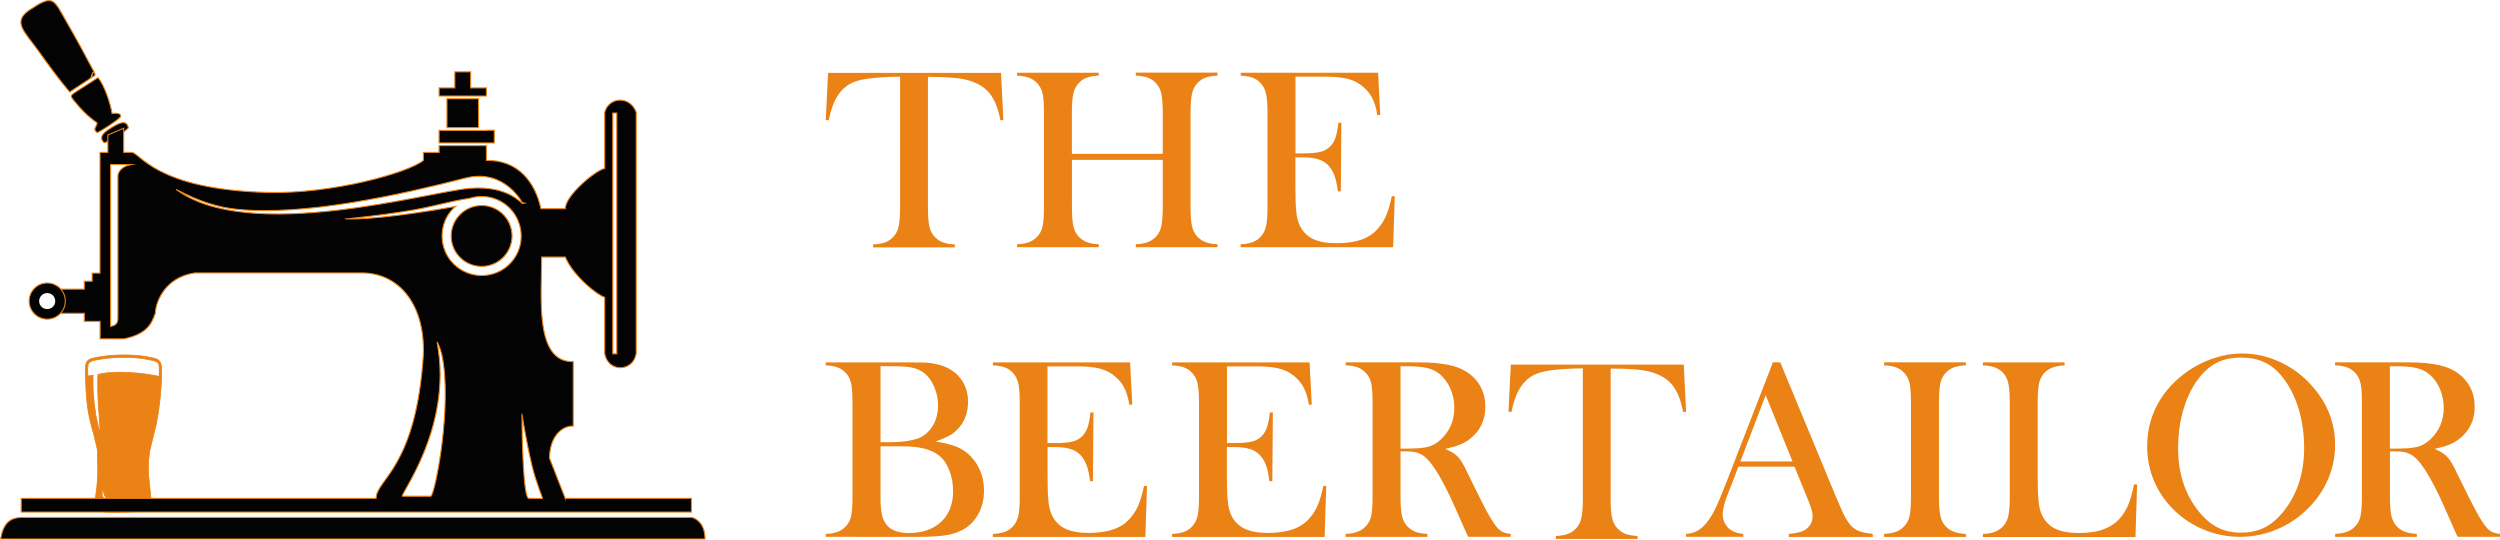
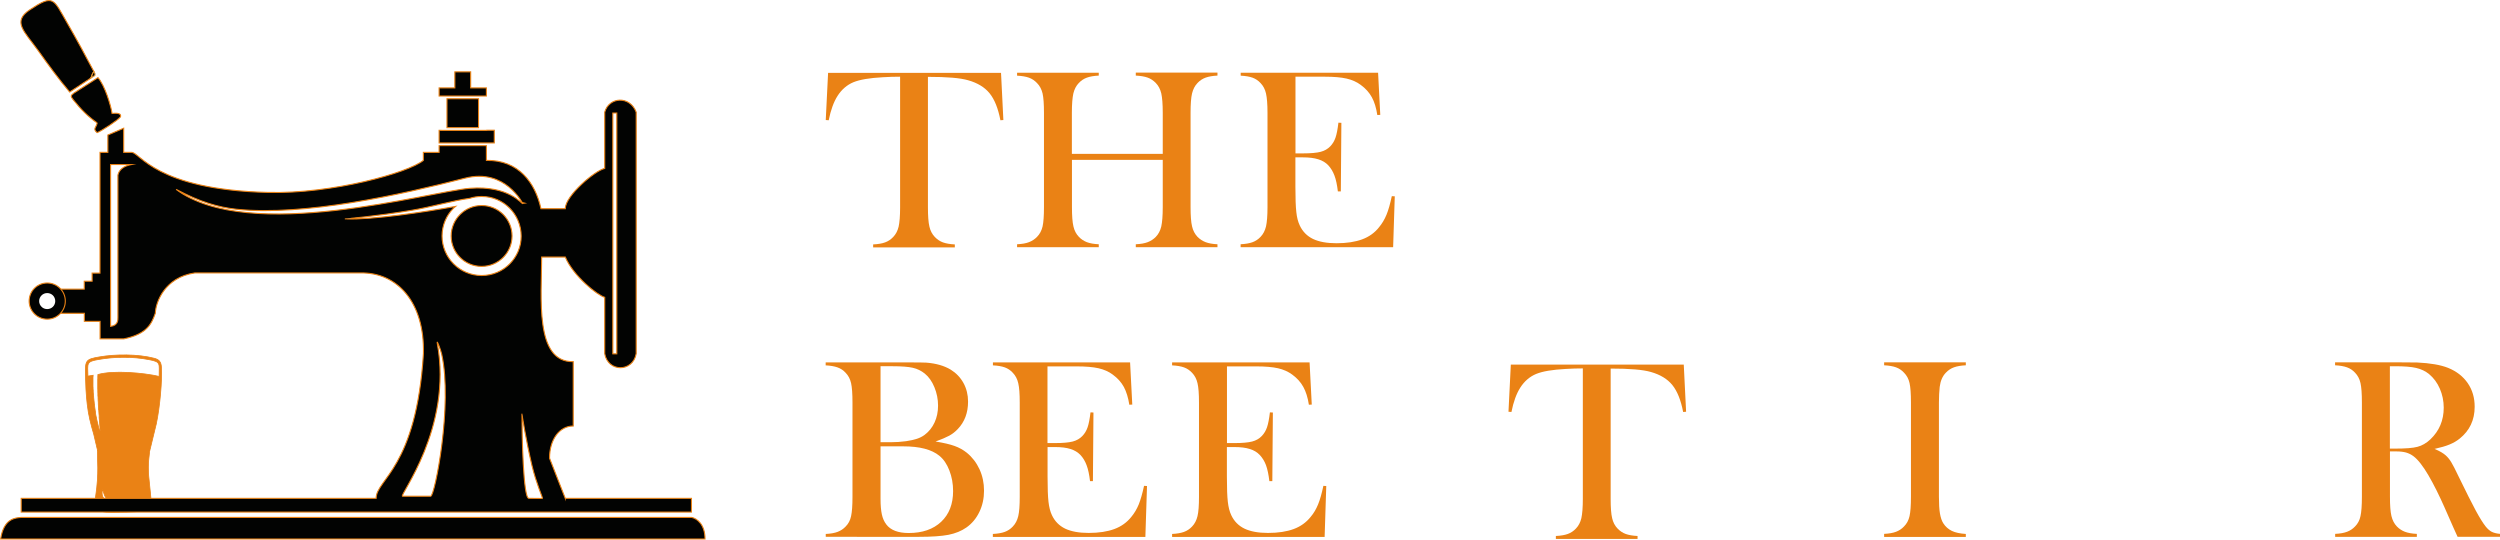
<svg xmlns="http://www.w3.org/2000/svg" version="1.1" id="Layer_1" x="0px" y="0px" viewBox="0 0 3207.7 692.3" style="enable-background:new 0 0 3207.7 692.3;" xml:space="preserve">
  <style type="text/css"> .st0{fill:#FFFFFF;} .st1{fill-rule:evenodd;clip-rule:evenodd;fill:#020302;stroke:#EA8215;stroke-width:1.417;stroke-miterlimit:10;} .st2{fill-rule:evenodd;clip-rule:evenodd;fill:#020302;stroke:#E19733;stroke-width:1.417;stroke-miterlimit:10;} .st3{fill-rule:evenodd;clip-rule:evenodd;fill:#EA8215;stroke:#EA8215;stroke-miterlimit:10;} .st4{fill:#020302;stroke:#EA8215;stroke-width:1.417;stroke-miterlimit:10;} .st5{fill:#020302;stroke:#020302;stroke-width:2.835;stroke-miterlimit:10;} .st6{fill:#EA8215;} </style>
  <g>
    <g>
      <g>
        <image style="overflow:visible;" width="74" height="72" transform="matrix(1.283 -1.296092e-02 1.522825e-02 1.508 111.806 458.044)"> </image>
      </g>
      <rect x="117.9" y="460.7" transform="matrix(1 -1.010013e-02 1.010013e-02 1 -5.106 1.434)" class="st0" width="43" height="91.1" />
      <rect x="119" y="550.5" transform="matrix(1 -1.010013e-02 1.010013e-02 1 -5.574 1.447)" class="st0" width="43" height="4.1" />
    </g>
    <g>
      <g>
        <g>
          <path class="st1" d="M116.5,100.2c0.2-0.4,0.2-1.3,0.5-1.2c0.6,0.3,0.6-4.3,3.5-7.1c-11.1-21.1-22.3-41.7-34.3-62.5 C68.3-1.5,69.2-8.1,37.9,12.8C15.4,28,31.3,40.3,49.2,65.2c12.6,17.7,26.3,36.5,40.2,52.9L116.5,100.2z" />
          <path class="st1" d="M124.7,157.7c-1.1,6-6.1,7.5-0.1,12.5c5.1-1.8,27-16.1,30-20.3c1.6-5.9-8.2-4.5-10.8-4.3 c-1.7-11-9.3-35.9-18.1-46l-30.7,19.7c-4.5,3.4-4.5,4.1-1.2,8.5C103.8,140.4,113.6,150.1,124.7,157.7" />
-           <path class="st1" d="M133.7,183.3c7.2-2.2,27.3-14.3,31-19.3c-2.2-11.3-12.5-5.8-20.8-0.8C136.1,168,124.7,174.7,133.7,183.3" />
          <path class="st2" d="M116.5,100.2l5.2-3.3c0.3-3.1,0.8-1-1.1-4.9c-2.9,2.8-2.9,7.4-3.5,7.1C116.7,98.9,116.7,99.8,116.5,100.2" />
          <path class="st3" d="M192.1,578.1c-2,17.3-2.8,22.6,0.4,49.6c3.5,29.3,0.8,28.1-30.3,29.4c-27.2,0-43.3,4.4-39.5-20.2 c4.6-30.6,2-47,2.3-58.8H192.1z M125.3,543.2l-0.1-0.2l-0.2-0.8l-0.2-1l-0.2-0.9v0l-0.2-0.9c-0.1-0.6-0.3-1.2-0.4-1.8l0-0.2 l-0.2-0.7l0-0.2l-0.1-0.7l-0.1-0.3l-0.2-0.8l-0.2-0.8v-0.1l-0.2-0.9c-0.1-0.6-0.2-1.2-0.3-1.8l0-0.1l-0.1-0.9l0-0.1l-0.1-0.9 v-0.1l-0.1-1l-0.2-0.8v-0.2l-0.1-0.9v-0.1l-0.2-1l0-0.1l-0.1-0.9v0l-0.1-0.7l-0.1-0.3l0-0.4l-0.1-0.6v-0.1l-0.1-0.7l-0.1-0.2 l0-0.7l0-0.3l0-0.4l-0.1-0.6l-0.2-1v0l-0.1-1l0-0.7l-0.1-0.3v-0.4l-0.1-0.7l0-0.1l-0.1-0.8l0-0.2l-0.1-0.6l0-0.4l-0.1-0.8V512 l-0.1-1v0l-0.1-1v-0.1l0-0.9l-0.1-0.3v-0.2l-0.1-0.7v-0.2l-0.1-0.6v-0.2l0-0.6l-0.1-0.6l0-0.4V505l-0.1-0.9V504l-0.1-1v0l0-0.2 l0-0.9v-0.2l0-0.9l-0.1-0.2v-1v-0.1l-0.1-0.9l0-0.1l0-0.3v-0.8V497l-0.1-1l0,0v-1v-0.1l0-0.8v-0.3v-0.3v-0.8l0-0.3v-0.9v-0.2 v-0.9v-0.2v-1.1v-0.1c0-0.7,0-1.3,0-2v-0.3v-0.7l0-0.6l0-0.3v-0.6v-0.4l0.1-0.6v-0.1v-0.8l0.1-1.1l-6.7,1.1 c-0.3-16.9-2.5-18.6,14.1-21.4c10.5-1.8,20.6-2.7,31.5-2.7c11.4,0,21.5,0.8,32.5,2.9c16.3,3,13.1,5,13.3,21.6 c-19.7-4.6-58.9-8.1-78.6-2.4l0,1.1v0.1l-0.1,0.9v0.2l0,0.8v0.4v0.7v0.2v0.7v0.4l-0.1,0.8v0.1v0.7v0.3v0.8v0.2v1v0.1l0,1l0,0v1 v0.1v0.9v1l0,0v0.4v0.2c0,1,0,2,0,3v0.1v0.3v0.8l0,0.2l0.1,0.9v0.1v1v0v1v0.2l0,0.8v0.3l0.1,0.7v0.4l0,0.6v0.5v0l0,0.9v0.2 l0,0.4l0,0.7l0.1,0.3l0,0.8v0.1l0.1,0.9v0l0,1v0.1l0,0.9l0,0.2l0.1,0.8v0.3l0,0.7l0,0.4l0.1,0.5l0,0.5l0,0.4l0.1,0.7v0.4l0,0.7 v0.2l0,0.9v0.1l0.1,1l0,1l0,0l0.1,0.9v0.2l0,0.7l0.1,0.3l0,0.7l0,0.4l0.1,0.5l0,0.6v0.4l0.1,0.6l0.1,0.3l0.1,0.7v0.2l0,0.9v0.1 l0.1,1v0l0.1,1.9v0.2l0.1,0.7l0.1,1l0,0.5l0,0.5l0,0.6l0,0.4l0,0.7l0,0.3l0.1,1l0.1,0.9v0.1l0.1,1v0l0.1,0.9v0.1l0.1,0.8v0.3 l0.1,0.7v0.4l0.1,1.1l0,0.5c0.2,2.4,0.4,4.9,0.5,7.4l0,1.7l-0.8-0.2C126.8,549.7,126,546.5,125.3,543.2z M137.7,642 c-1.4-3.7-2.3-3.4-3.8-7c-1.2-2.8-1.1-4.3-2.5-7C130.2,635.3,131.3,640,137.7,642z M200.5,544c4.8-22.3,7.7-57.1,6.6-73 c-0.4-6.8-3.1-9.7-9.2-11.3c-20.7-5.4-49.7-5.4-70.6-1.7c-16.8,2.9-18.1,4.2-17.7,22.4c0.3,13,0.8,25.3,2.3,38.2 c1.5,13.9,4.7,26,8.4,38.6l4.9,20.9h67L200.5,544z" />
          <path class="st1" d="M27.2,663.9h860.4c6.7,1.5,17,8.9,17,27.7H0.8C4.9,664.9,19.8,664.5,27.2,663.9" />
          <polygon class="st4" points="614,123.2 622.1,123.2 624.1,123.2 624.1,112.8 603.9,112.8 603.9,92.2 583.6,92.2 583.6,112.8 563.4,112.8 563.4,123.2 573.5,123.2 " />
          <rect x="573.5" y="126.7" class="st4" width="40.5" height="37.1" />
          <path class="st4" d="M725.3,639.5l-20.2-51.6c0-24.2,12.9-41.3,30.4-41.3V464c-49.9,1.2-40.5-83.1-40.5-134.2h30.3 c10.4,24.6,41.3,49,50.6,51.7v72.3c4.2,23.9,36,24.1,40.4,0V143.9c-8.2-21.5-34.9-19.6-40.4,0v72.2 c-12.1,2.6-50.6,34.8-50.6,51.7h-31.2c-7.2-33.4-28.9-62.7-70-62v-18.9h-60.7v8.6h-20.2v10.3c-19.3,15.9-117,43.2-199.3,41.1 c-144.6-3.5-164.1-51.4-175.1-51.4h-10.1l0-31l-20.3,8.7v22.3h-10.1v154.9h-10.1v10.4h-10.1V371H77.8v31h30.4v10.3h20.2v22.5 h10.1h20.3c30.9-6.3,35.9-20.4,40.5-32.9c0.5-14.3,12.2-46.1,50.6-51.7h212.4c47.3-1.1,82.5,37.5,81,103.3 c-9,147.2-60.7,161.4-60.7,185.9H254.4h-85.6h-40.5H64.7H27.2v17.6h860v-17.6H725.3z M786.3,145h5.1v309h-5.1V145z M151.3,224.6 v182.7c0.1,3.5,0,10.3-9.4,11.5V211.1h26.5C158.8,213.1,152.9,217.5,151.3,224.6z M226,243c30.5,16.2,54.4,23.1,77.6,25.5 c86.9,8.9,210-18.5,293.1-39.9c51.7-13.3,74.1,32.9,74.3,32.9c-1.5,0.4-18.1-23.8-68.1-19.9C551.2,245.7,319.5,312.8,226,243z M552.6,636.7l-36.1,0c-5.3,0,64.6-87,44.6-196c-1.2-6.6,4.4,8.2,5.6,13.6C581.1,518.7,557.9,636.7,552.6,636.7z M653.9,338.7 c-9.2,9.2-21.9,14.8-35.9,14.8c-14,0-26.7-5.7-35.9-14.8c-9.2-9.2-14.9-21.9-14.9-35.9c0-14,5.7-26.7,14.9-35.9 c0.7-0.7,1.4-1.4,2.2-2c-39.3,7.1-105.7,17.3-141.3,16c-0.2,0,40.6-3.5,84.8-11c26-4.3,52.9-12.5,74.8-15.4 c4.9-1.6,10.1-2.4,15.4-2.4c14,0,26.7,5.7,35.9,14.9c9.1,9.2,14.8,21.9,14.8,35.9C668.8,316.8,663.1,329.5,653.9,338.7z M678.5,639.4c-7.2-0.1-8.8-81.1-8.8-108.1c-0.2-0.6,5.5,35.1,12.8,65.8c5.4,22.7,14.3,42.5,13.6,42.5L678.5,639.4z" />
          <polygon class="st4" points="634.2,167.1 624.6,167.1 624.6,167.3 565.9,167.3 565.9,167.2 563.4,167.2 563.4,183.4 634.2,183.4 " />
          <path class="st4" d="M618,263.7c-21.5,0-39.1,17.5-39.1,39.1c0,21.6,17.5,39,39.1,39c21.5,0,39-17.5,39-39 C657,281.2,639.6,263.7,618,263.7" />
          <path class="st1" d="M60.6,369.4c9.4,0,16.9,7.6,16.9,16.9c0,9.3-7.5,16.9-16.9,16.9c-9.4,0-16.9-7.5-16.9-16.9 C43.6,377,51.2,369.4,60.6,369.4 M60.6,363.1c12.8,0,23.2,10.4,23.2,23.2c0,12.8-10.4,23.2-23.2,23.2 c-12.8,0-23.2-10.4-23.2-23.2C37.4,373.5,47.8,363.1,60.6,363.1z" />
          <path class="st5" d="M68.9,378c-2.1-2.1-5.1-3.4-8.3-3.4c-3.3,0-6.2,1.3-8.3,3.4c-2.1,2.1-3.5,5-3.5,8.3c0,3.2,1.3,6.2,3.5,8.3 c2.1,2.2,5,3.4,8.3,3.4c3.2,0,6.2-1.3,8.3-3.4c2.1-2.1,3.4-5,3.4-8.3C72.3,383.1,71,380.1,68.9,378 M60.6,372 c4,0,7.5,1.6,10.1,4.2c2.6,2.6,4.2,6.2,4.2,10.1c0,3.9-1.6,7.5-4.2,10.1c-2.6,2.6-6.2,4.2-10.1,4.2c-3.9,0-7.5-1.6-10.1-4.2 c-2.6-2.6-4.2-6.2-4.2-10.1c0-4,1.6-7.5,4.2-10.1C53,373.6,56.6,372,60.6,372z M72.3,374.6c-3-3-7.1-4.8-11.7-4.8 c-4.6,0-8.7,1.8-11.7,4.8c-3,3-4.9,7.2-4.9,11.7c0,4.6,1.8,8.7,4.9,11.7c3,3,7.1,4.9,11.7,4.9c4.6,0,8.7-1.9,11.7-4.9 c3-3,4.9-7.1,4.9-11.7C77.2,381.7,75.3,377.6,72.3,374.6z M60.6,367.2c5.3,0,10.1,2.2,13.5,5.6c3.5,3.5,5.6,8.3,5.6,13.6 c0,5.3-2.2,10.1-5.6,13.5c-3.5,3.5-8.3,5.6-13.5,5.6c-5.3,0-10.1-2.2-13.6-5.6c-3.4-3.5-5.6-8.3-5.6-13.5 c0-5.3,2.2-10.1,5.6-13.6C50.5,369.3,55.3,367.2,60.6,367.2z" />
        </g>
      </g>
      <g>
        <path class="st6" d="M1154.8,98.4c-6.9,0-14.3,0.2-22.1,0.7c-16.8,0.9-29.4,3-37.7,6.4c-8.2,3.4-15.1,9.3-20.4,17.6 c-4.9,7.7-8.7,18.1-11.3,31.2l-3.8-0.3l3-60.5h221.9l3,60.5l-3.8,0.3c-2.9-15.2-7.5-26.7-13.8-34.5c-6.3-7.8-15.5-13.4-27.5-16.8 c-10.2-3-27.4-4.4-51.7-4.4v167.3c0,11.2,0.6,19.4,1.9,24.8c1.2,5.4,3.6,9.9,7,13.4c3.1,3.2,6.5,5.5,10.4,6.9 c3.9,1.4,8.9,2.3,15.2,2.6v3.8h-104.8v-3.8c6.4-0.3,11.5-1.2,15.3-2.6c3.9-1.4,7.4-3.7,10.4-6.9c3.4-3.5,5.7-7.9,7-13.3 c1.2-5.4,1.9-13.7,1.9-24.9V98.4z" />
        <path class="st6" d="M1375.4,197.4h116.5v-52.7c0-11.3-0.7-19.6-1.9-24.9c-1.3-5.4-3.6-9.8-7-13.3c-3.1-3.2-6.5-5.5-10.4-6.9 c-3.9-1.4-9-2.3-15.3-2.6v-3.8h104.8V97c-6.2,0.3-11.3,1.2-15.2,2.6c-3.9,1.4-7.4,3.7-10.4,6.9c-3.4,3.5-5.7,8-7,13.4 c-1.3,5.4-1.9,13.7-1.9,24.8v120.9c0,11.2,0.6,19.4,1.9,24.8c1.2,5.4,3.6,9.9,7,13.5c3.1,3.1,6.5,5.3,10.4,6.8 c3.9,1.5,9,2.4,15.2,2.7v3.8h-104.8v-3.8c6.3-0.3,11.4-1.2,15.3-2.7c3.9-1.5,7.4-3.7,10.4-6.8c3.4-3.5,5.7-7.9,7-13.3 c1.2-5.4,1.9-13.7,1.9-24.9v-60.6h-116.5v60.6c0,11.2,0.6,19.4,1.9,24.8c1.2,5.4,3.6,9.9,7,13.4c2.9,3.1,6.4,5.3,10.2,6.8 c3.9,1.5,9,2.4,15.3,2.7v3.8H1305v-3.8c6.4-0.3,11.5-1.2,15.3-2.7c3.9-1.5,7.3-3.7,10.3-6.8c3.5-3.5,5.8-7.9,7.1-13.3 c1.2-5.4,1.8-13.7,1.8-24.9V144.8c0-11.3-0.6-19.6-1.8-24.9c-1.3-5.4-3.6-9.8-7.1-13.3c-3-3.2-6.4-5.5-10.3-6.9 c-3.9-1.4-9-2.3-15.3-2.6v-3.8h104.8V97c-6.2,0.3-11.3,1.2-15.2,2.6c-3.9,1.4-7.4,3.7-10.4,6.9c-3.4,3.5-5.7,8-7,13.4 c-1.2,5.4-1.9,13.7-1.9,24.8V197.4z" />
        <path class="st6" d="M1768.2,93.3l2.8,54.1l-3.8,0.2c-1.4-9.2-3.7-16.8-7-22.8c-3.3-6-8-11.3-14.3-15.9 c-5.1-3.8-11.2-6.5-18.2-8.1c-7-1.6-16.3-2.4-27.9-2.4h-37.6v98.4h9.8c10,0,17.5-0.7,22.5-2c5-1.3,9.1-3.7,12.3-7 c3.1-3.2,5.3-6.9,6.8-11.3c1.5-4.3,2.7-10.7,3.7-19.1l3.8,0.2l-0.7,88h-3.8c-1-8.4-2.4-15.2-4.4-20.4c-1.9-5.1-4.6-9.5-7.9-13.1 c-3.3-3.5-7.6-6.1-12.8-7.7c-5.3-1.7-11.9-2.5-20-2.5h-9.4v37.6c0,15,0.4,25.9,1.2,32.7c0.7,6.8,2.2,12.5,4.4,17.1 c3.7,7.9,9.4,13.6,17,17.3c7.6,3.6,17.6,5.5,30.1,5.5c13.1,0,24.1-1.7,33-5c8.9-3.3,16.1-8.5,21.6-15.5c3.9-4.7,7.1-10,9.6-16.1 c2.5-6,4.7-14,6.8-23.8l3.8,0.2l-2.1,65.3h-195.7v-3.8c6.2-0.3,11.3-1.2,15.2-2.6c3.9-1.4,7.4-3.7,10.4-6.9c3.4-3.5,5.7-8,7-13.4 c1.2-5.4,1.9-13.7,1.9-24.8V144.8c0-11.2-0.7-19.4-1.9-24.8c-1.2-5.4-3.6-9.9-7-13.4c-2.9-3.2-6.4-5.5-10.2-6.9 c-3.9-1.4-9-2.3-15.3-2.6v-3.8H1768.2z" />
        <path class="st6" d="M1059.5,688.9v-3.8c6.3-0.3,11.4-1.2,15.3-2.7c3.9-1.5,7.3-3.7,10.2-6.8c3.5-3.5,5.9-7.9,7-13.3 c1.2-5.4,1.8-13.7,1.8-24.9V516.5c0-11.3-0.6-19.6-1.8-24.9c-1.2-5.4-3.6-9.8-7-13.3c-2.9-3.2-6.4-5.5-10.4-6.9 c-3.9-1.4-9-2.3-15.2-2.6V465h107.8c10.9,0,18.1,0.1,21.5,0.3c12.5,1,22.8,4,31,8.9c7.1,4.4,12.6,10.1,16.5,17.2 c3.9,7.1,5.9,15.1,5.9,23.9c0,14.3-4.4,26.1-13.3,35.3c-3.2,3.4-6.8,6.2-10.8,8.4c-4.1,2.2-9.9,4.7-17.6,7.5 c10.5,1.7,18.6,3.6,24.4,5.7c5.8,2.1,11.1,5,15.7,8.7c7,5.7,12.4,12.8,16.3,21.2c3.9,8.5,5.8,17.6,5.8,27.5c0,9.9-2,19.1-6,27.3 c-4,8.3-9.5,14.9-16.6,19.9c-6.4,4.5-14.1,7.6-23,9.4c-8.9,1.7-21.5,2.6-37.6,2.6H1059.5z M1129.8,470v97.4h13.3 c6.2,0,12.7-0.4,19.4-1.3c5.8-0.9,10.5-1.9,14-3.1c3.6-1.2,6.8-2.8,9.7-4.9c5.6-4.2,9.9-9.5,12.9-16c3-6.5,4.5-13.7,4.5-21.6 c0-8.3-1.6-16.2-4.7-23.7c-3.1-7.5-7.2-13.3-12.4-17.5c-4.5-3.6-9.6-6.1-15.3-7.4c-5.7-1.3-14.5-2-26.2-2H1129.8z M1129.8,572.6 v67.6c0,8.2,0.6,14.8,1.7,19.9c1.1,5,3,9.3,5.7,12.8c5.5,7.3,15.1,11,28.7,11c17.6,0,31.5-4.8,41.7-14.4 c10.2-9.6,15.3-22.8,15.3-39.4c0-9.5-1.6-18.3-4.8-26.5c-3.1-8.1-7.4-14.4-12.8-18.8c-9.9-8.1-25.3-12.1-46.3-12.1H1129.8z" />
        <path class="st6" d="M1450,465l2.8,54.1l-3.8,0.2c-1.4-9.2-3.8-16.8-7-22.8c-3.3-6-8-11.3-14.3-15.9c-5.1-3.8-11.2-6.5-18.2-8.1 c-7-1.6-16.3-2.4-27.9-2.4H1344v98.4h9.9c10,0,17.5-0.7,22.5-2c5-1.3,9.1-3.7,12.3-7c3.1-3.2,5.3-6.9,6.8-11.3 c1.5-4.3,2.7-10.7,3.7-19.1l3.8,0.2l-0.7,88h-3.7c-1-8.4-2.4-15.2-4.4-20.4c-1.9-5.1-4.5-9.5-7.9-13.1c-3.3-3.5-7.6-6.1-12.8-7.7 c-5.2-1.7-11.9-2.5-20-2.5h-9.4v37.6c0,15,0.4,25.9,1.2,32.7c0.8,6.8,2.2,12.5,4.4,17.1c3.7,7.9,9.4,13.6,17,17.3 c7.6,3.6,17.6,5.5,30.1,5.5c13.1,0,24.1-1.7,33-5c8.9-3.3,16.1-8.5,21.7-15.5c3.9-4.7,7.1-10,9.6-16.1c2.4-6,4.7-14,6.8-23.8 l3.8,0.2l-2.1,65.3h-195.7v-3.8c6.2-0.3,11.3-1.2,15.2-2.6c3.9-1.4,7.4-3.7,10.4-6.9c3.4-3.5,5.7-8,7-13.4 c1.3-5.4,1.9-13.7,1.9-24.8V516.5c0-11.2-0.6-19.4-1.9-24.8c-1.2-5.4-3.6-9.9-7-13.4c-2.9-3.2-6.4-5.5-10.2-6.9 c-3.9-1.4-9-2.3-15.3-2.6V465H1450z" />
        <path class="st6" d="M1680.3,465l2.8,54.1l-3.7,0.2c-1.4-9.2-3.8-16.8-7.1-22.8c-3.3-6-8-11.3-14.3-15.9 c-5.2-3.8-11.2-6.5-18.2-8.1c-7-1.6-16.3-2.4-27.9-2.4h-37.6v98.4h9.9c9.9,0,17.4-0.7,22.4-2c5-1.3,9.2-3.7,12.3-7 c3.1-3.2,5.3-6.9,6.8-11.3c1.5-4.3,2.7-10.7,3.7-19.1l3.8,0.2l-0.7,88h-3.8c-1-8.4-2.4-15.2-4.3-20.4c-1.9-5.1-4.6-9.5-8-13.1 c-3.3-3.5-7.5-6.1-12.8-7.7c-5.2-1.7-11.9-2.5-20-2.5h-9.4v37.6c0,15,0.4,25.9,1.2,32.7c0.8,6.8,2.2,12.5,4.4,17.1 c3.7,7.9,9.4,13.6,17,17.3c7.6,3.6,17.6,5.5,30.1,5.5c13.1,0,24.1-1.7,33-5c8.9-3.3,16.1-8.5,21.7-15.5c4-4.7,7.1-10,9.6-16.1 c2.5-6,4.7-14,6.8-23.8l3.7,0.2l-2.1,65.3h-195.7v-3.8c6.2-0.3,11.3-1.2,15.2-2.6c3.9-1.4,7.4-3.7,10.4-6.9c3.4-3.5,5.7-8,7-13.4 c1.3-5.4,1.9-13.7,1.9-24.8V516.5c0-11.2-0.6-19.4-1.9-24.8c-1.2-5.4-3.6-9.9-7-13.4c-3-3.2-6.4-5.5-10.3-6.9 c-3.9-1.4-9-2.3-15.3-2.6V465H1680.3z" />
-         <path class="st6" d="M1797,579.2v58.1c0,11.2,0.6,19.4,1.9,24.8c1.2,5.4,3.6,9.9,7,13.4c2.9,3.1,6.4,5.3,10.2,6.8 c3.9,1.5,9,2.4,15.3,2.7v3.8h-104.8V685c6.4-0.3,11.5-1.2,15.3-2.7c3.9-1.5,7.3-3.7,10.3-6.8c3.5-3.5,5.8-7.9,7.1-13.3 c1.2-5.4,1.8-13.7,1.8-24.9V516.4c0-11.3-0.6-19.6-1.8-24.9c-1.2-5.4-3.6-9.8-7.1-13.3c-3-3.2-6.4-5.5-10.3-6.9 c-3.9-1.4-9-2.3-15.3-2.6v-3.8h79.1c13.3,0,22,0.1,26.1,0.2c16.9,0.8,30.2,3.1,39.9,6.9c10.8,4.4,19.2,10.9,25.2,19.6 c6,8.7,8.9,18.8,8.9,30.3c0,17.1-6.5,30.7-19.4,41c-3.9,3.1-8.3,5.6-13,7.5c-4.8,2-11.1,3.8-19.1,5.6c6.5,2.7,11.4,5.6,14.6,8.5 c2.5,2.3,4.8,5.1,6.9,8.6c2.1,3.4,5.2,9.5,9.4,18.3c9.7,20,17.1,34.6,22,43.9c5,9.2,9.2,15.9,12.6,20.1c2.7,3.4,5.4,5.7,7.9,7 c2.6,1.3,6.1,2.2,10.6,2.6v3.8h-54.5c-2.7-6-4.5-9.9-5.3-11.5l-11.5-26.1c-6.9-15.6-13.8-29.5-20.8-41.5 c-7-11.9-13.4-20.1-19.2-24.4c-2.9-2.2-6.1-3.7-9.5-4.7c-3.4-0.9-7.5-1.4-12.4-1.4H1797z M1797,575.6h6.2 c13.5,0,23.3-0.7,29.1-2.3c5.8-1.5,11.4-4.7,16.5-9.5c11.5-10.9,17.2-24.5,17.2-40.7c0-8.6-1.7-16.8-5-24.4 c-3.3-7.6-7.9-13.8-13.8-18.8c-4.6-3.7-10.1-6.3-16.4-7.8c-6.4-1.5-15.4-2.2-27.1-2.2h-6.7V575.6z" />
        <path class="st6" d="M2030.8,472.7c-6.9,0-14.3,0.2-22.1,0.7c-16.8,0.9-29.4,3-37.7,6.4c-8.2,3.4-15.1,9.3-20.4,17.6 c-4.9,7.7-8.7,18.1-11.3,31.2l-3.8-0.3l3-60.5h221.9l3,60.5l-3.8,0.3c-2.9-15.2-7.5-26.7-13.8-34.5c-6.3-7.8-15.5-13.4-27.5-16.8 c-10.2-3-27.4-4.4-51.7-4.4V640c0,11.2,0.6,19.4,1.9,24.8c1.2,5.4,3.6,9.9,7,13.4c3.1,3.2,6.5,5.5,10.4,6.9 c3.9,1.4,8.9,2.3,15.2,2.6v3.8h-104.8v-3.8c6.4-0.3,11.5-1.2,15.3-2.6c3.9-1.4,7.4-3.7,10.4-6.9c3.4-3.5,5.7-7.9,7-13.3 c1.2-5.4,1.9-13.7,1.9-24.9V472.7z" />
-         <path class="st6" d="M2403,688.9h-107.8v-3.8c9.7-0.9,16.5-2.5,20.3-4.9c6.8-4.3,10.2-10.2,10.2-17.7c0-4.5-1.5-10.5-4.6-18.1 l-2.8-6.9l-15.8-38.7h-72.1l-8.5,22.6l-4.1,10.2c-4.9,12-7.4,21.5-7.4,28.4c0,4.1,0.9,7.8,2.7,11.3c1.8,3.5,4.2,6.3,7.3,8.5 c4.3,2.9,9.7,4.7,16.4,5.2v3.8h-73.5v-3.8c5.8-0.3,10.9-1.7,15.2-4.3c4.4-2.5,8.7-6.5,12.8-12.1c3.5-4.5,6.9-10.3,10.3-17.3 c3.3-7.1,7.7-17.6,13.2-31.7l60-154.7h9.4l71.4,172.4c5.4,13,9.6,22.3,12.8,27.9c3.2,5.6,6.6,9.8,10.3,12.6c2.6,2,5.6,3.5,9,4.5 c3.4,1.1,8.5,1.9,15.2,2.7V688.9z M2300,592.1l-34.5-85l-32.5,85H2300z" />
        <path class="st6" d="M2522.3,464.9v3.8c-6.2,0.3-11.3,1.2-15.2,2.6c-3.9,1.4-7.4,3.7-10.4,6.9c-4.3,4.4-6.9,10.4-7.9,18.2 c-0.6,5.8-1,12.5-1,20v120.9c0,9.1,0.4,16.2,1.3,21.5c0.9,5.2,2.3,9.5,4.3,12.6c2.8,4.4,6.5,7.6,11,9.8 c4.5,2.2,10.5,3.4,17.9,3.9v3.8h-104.8V685c6.3-0.3,11.4-1.2,15.3-2.7c3.9-1.5,7.3-3.7,10.2-6.8c3.5-3.5,5.9-7.9,7.1-13.3 c1.2-5.4,1.8-13.7,1.8-24.9V516.4c0-11.3-0.6-19.6-1.8-24.9c-1.2-5.4-3.6-9.8-7.1-13.3c-2.9-3.2-6.4-5.5-10.3-6.9 c-3.9-1.4-9-2.3-15.2-2.6v-3.8H2522.3z" />
-         <path class="st6" d="M2544.2,688.9V685c11,0,19.5-3.1,25.6-9.4c3.4-3.5,5.7-8,7-13.4c1.2-5.4,1.9-13.7,1.9-24.8V516.5 c0-11.6-0.7-20.1-2.1-25.7c-1.4-5.5-3.9-10-7.6-13.5c-3.1-2.9-6.5-4.9-10.3-6.2c-3.8-1.3-8.6-2.1-14.5-2.3V465H2649v3.8 c-6.1,0.3-11,1.2-14.8,2.5c-3.8,1.3-7.2,3.4-10.2,6.2c-3.7,3.6-6.2,8.1-7.5,13.6c-1.3,5.5-2,13.9-2,25.4v94.7 c0,14.6,0.4,25.4,1.2,32.5c0.7,7.1,2.2,12.9,4.4,17.4c3.8,7.9,9.5,13.6,17,17.3c7.5,3.6,17.6,5.5,30.1,5.5 c13,0,23.9-1.7,32.9-5.2c8.9-3.4,16.2-8.8,21.9-16c3.8-4.9,7-10.5,9.4-16.7c2.4-6.2,4.7-14.4,6.8-24.6l3.9,0.3l-2.1,67.3H2544.2z " />
-         <path class="st6" d="M2755,572.7c0-18.4,3.9-35.4,11.8-51.1c7.9-15.7,19.4-29.4,34.5-41.1c11.2-8.6,23.4-15.3,36.4-19.9 c13-4.7,26.1-7,39.3-7c16.8,0,33.1,3.7,48.9,11.1c15.8,7.4,29.6,17.8,41.3,31.3c19.3,21.9,28.9,46.8,28.9,74.7 c0,14-2.5,27.5-7.5,40.5c-5.1,13-12.3,24.9-22,35.6c-11.8,13.3-25.8,23.7-41.9,31c-16.1,7.3-33,11-50.6,11 c-17.4,0-34.1-3.6-49.9-10.7s-29.5-17.2-41-30.2c-9-10.2-16-21.8-20.9-34.7C2757.4,600.2,2755,586.8,2755,572.7z M2794.7,575.2 c0,31.7,8.6,58.5,25.9,80.3c7.8,9.8,16,16.8,24.7,21.3c8.7,4.4,18.7,6.6,30.1,6.6c11.5,0,21.6-2.2,30.2-6.5 c8.7-4.4,17-11.5,24.9-21.4c17.3-21.9,25.9-48.9,25.9-80.9c0-17.6-2.4-34.3-7.1-50c-4.7-15.7-11.5-29-20.1-40 c-7-9-14.8-15.5-23.4-19.6c-8.6-4.1-18.7-6.2-30.4-6.2c-11.6,0-21.6,2-30.1,6.1c-8.5,4.1-16.3,10.6-23.5,19.7 c-8.6,10.8-15.3,24.1-20,39.9C2797,540.2,2794.7,557.1,2794.7,575.2z" />
        <path class="st6" d="M3066.5,579.2v58.1c0,11.2,0.6,19.4,1.9,24.8c1.3,5.4,3.6,9.9,7,13.4c3,3.1,6.4,5.3,10.3,6.8 c3.9,1.5,9,2.4,15.3,2.7v3.8h-104.8V685c6.3-0.3,11.4-1.2,15.3-2.7c3.9-1.5,7.3-3.7,10.2-6.8c3.5-3.5,5.9-7.9,7-13.3 c1.2-5.4,1.8-13.7,1.8-24.9V516.4c0-11.3-0.6-19.6-1.8-24.9c-1.2-5.4-3.6-9.8-7-13.3c-2.9-3.2-6.4-5.5-10.4-6.9 c-3.9-1.4-9-2.3-15.2-2.6v-3.8h79.1c13.2,0,21.9,0.1,26.1,0.2c17,0.8,30.2,3.1,39.8,6.9c10.8,4.4,19.2,10.9,25.2,19.6 c6,8.7,8.9,18.8,8.9,30.3c0,17.1-6.5,30.7-19.4,41c-3.9,3.1-8.3,5.6-13,7.5c-4.8,2-11.1,3.8-19.1,5.6c6.6,2.7,11.4,5.6,14.6,8.5 c2.5,2.3,4.8,5.1,6.9,8.6c2.1,3.4,5.2,9.5,9.4,18.3c9.7,20,17.1,34.6,22.1,43.9c5,9.2,9.2,15.9,12.5,20.1c2.7,3.4,5.4,5.7,8,7 c2.6,1.3,6.1,2.2,10.6,2.6v3.8h-54.5c-2.7-6-4.5-9.9-5.2-11.5l-11.5-26.1c-6.9-15.6-13.8-29.5-20.8-41.5 c-7-11.9-13.4-20.1-19.2-24.4c-3-2.2-6.1-3.7-9.5-4.7c-3.4-0.9-7.5-1.4-12.5-1.4H3066.5z M3066.5,575.6h6.2 c13.6,0,23.3-0.7,29.1-2.3c5.9-1.5,11.3-4.7,16.5-9.5c11.5-10.9,17.2-24.5,17.2-40.7c0-8.6-1.7-16.8-5-24.4 c-3.3-7.6-7.9-13.8-13.9-18.8c-4.6-3.7-10-6.3-16.4-7.8c-6.3-1.5-15.3-2.2-27.1-2.2h-6.7V575.6z" />
      </g>
    </g>
  </g>
</svg>